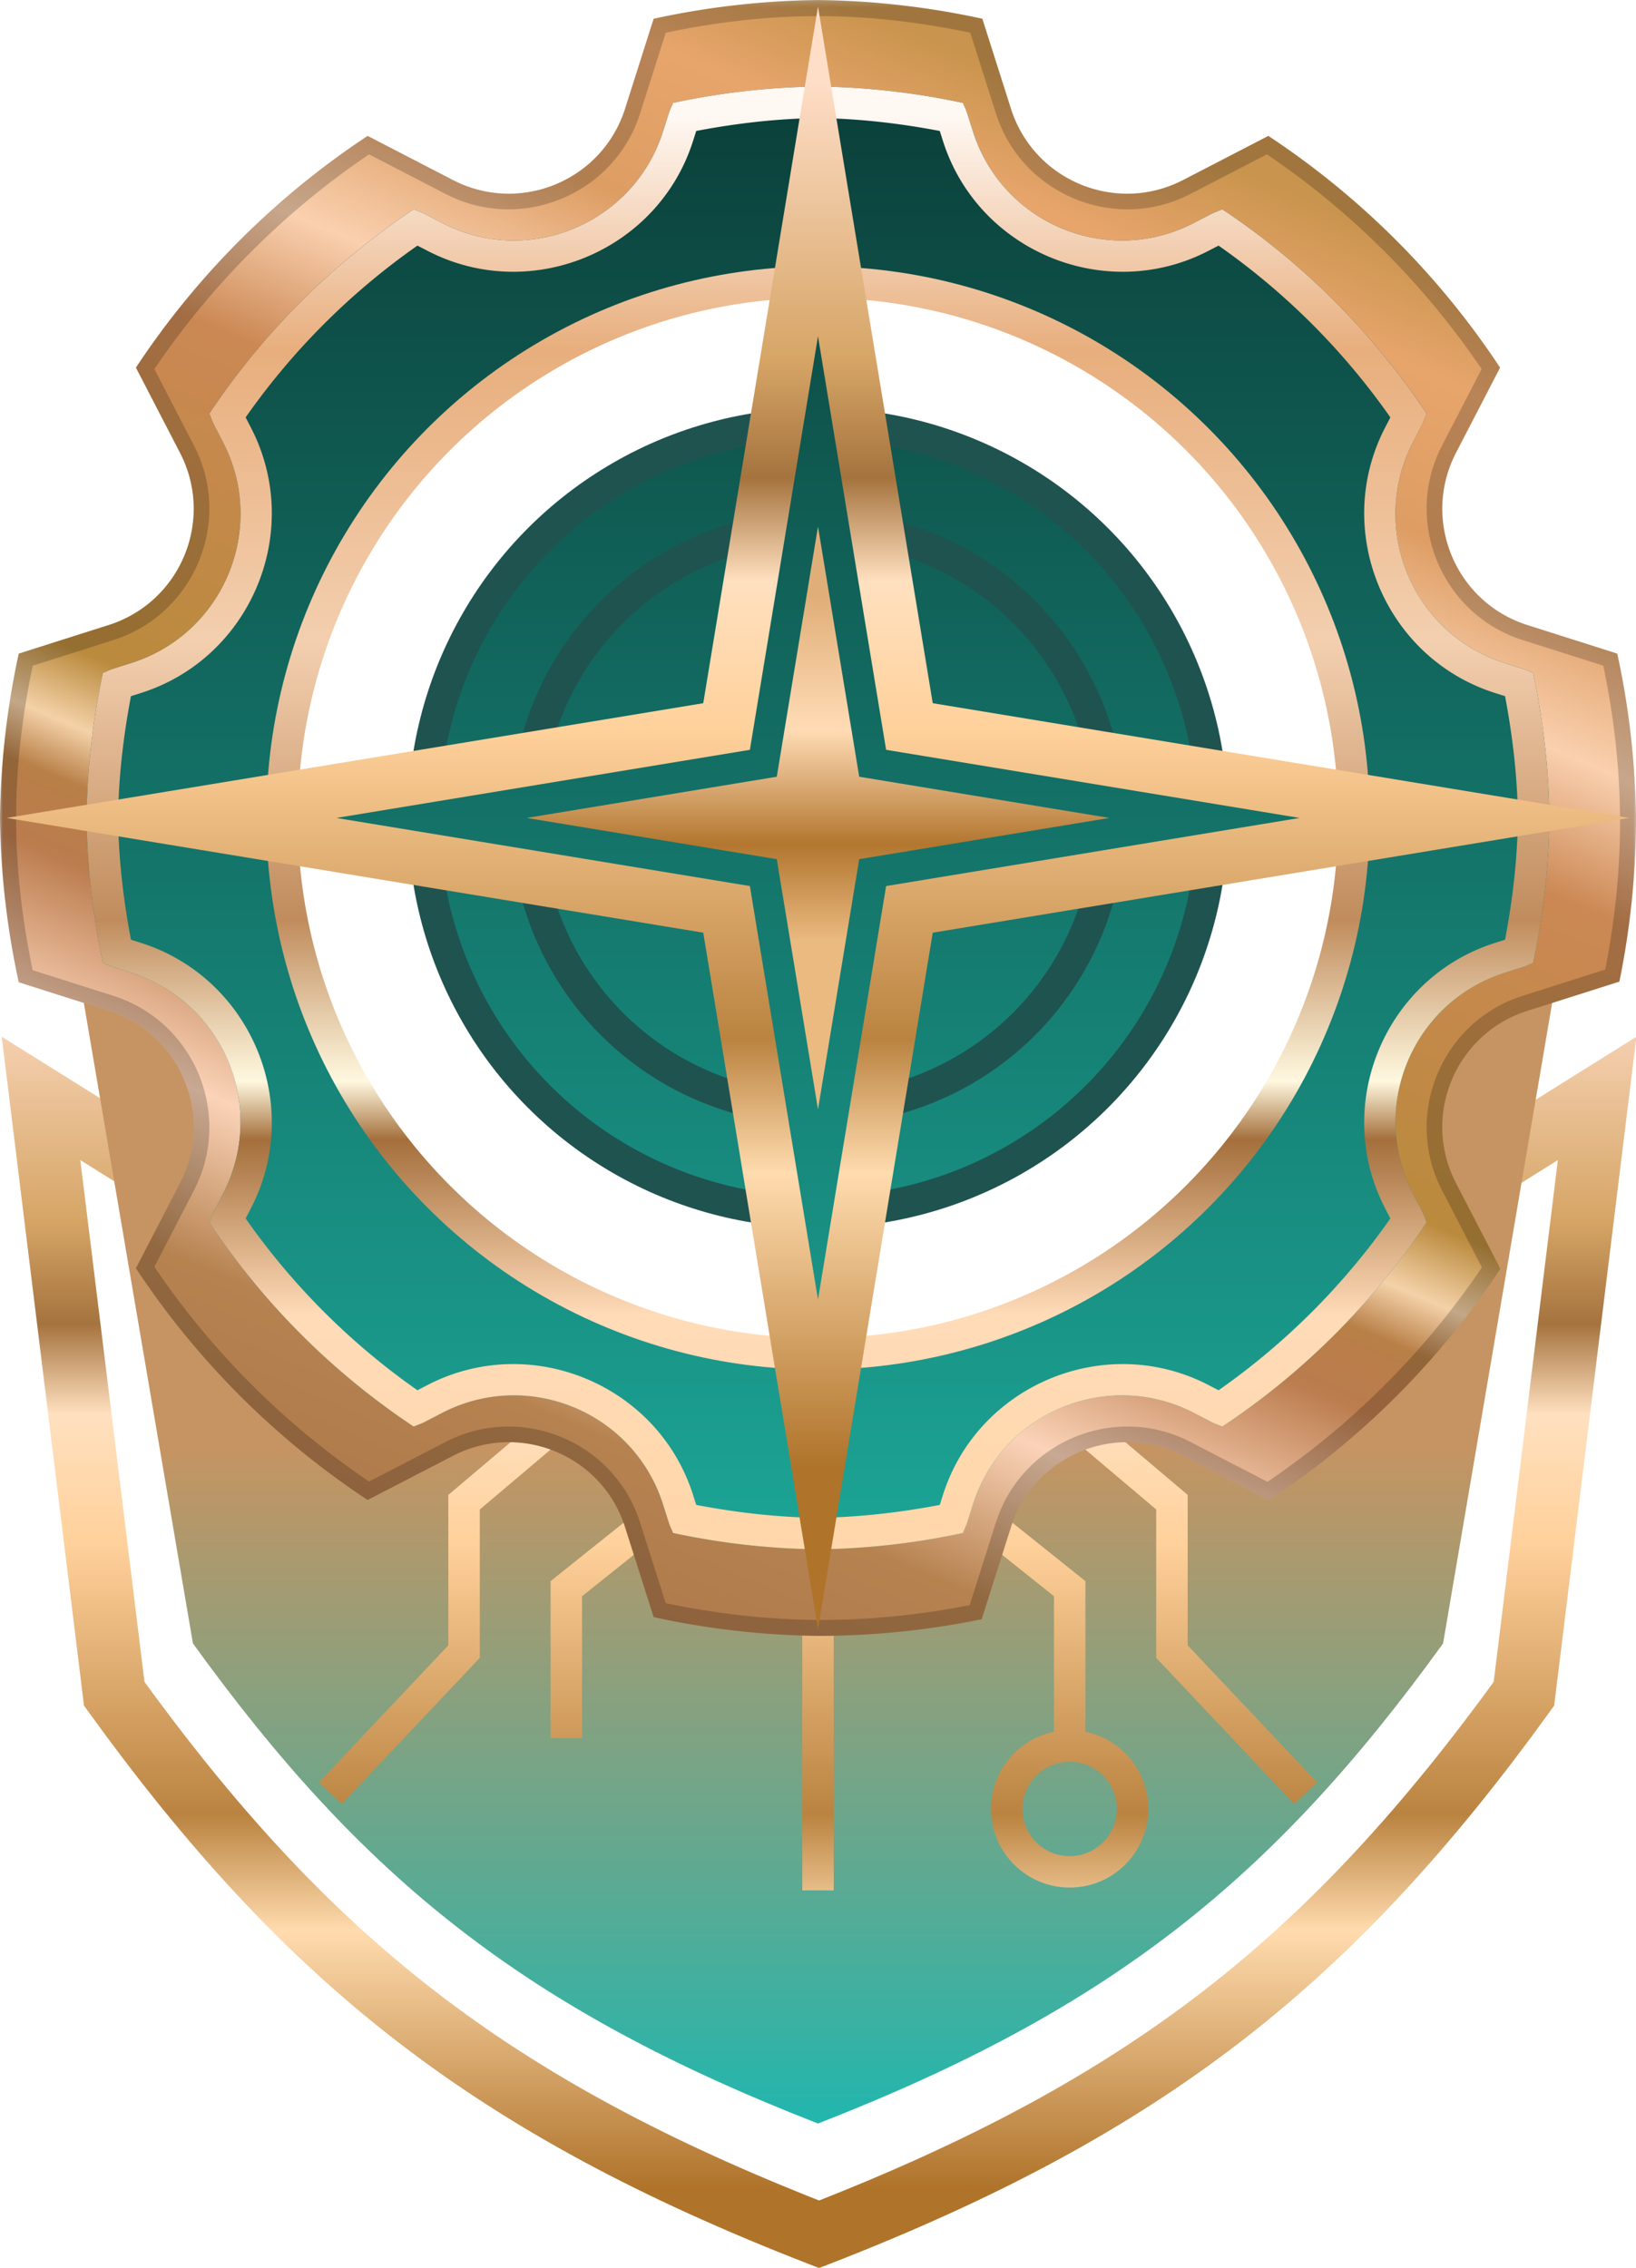
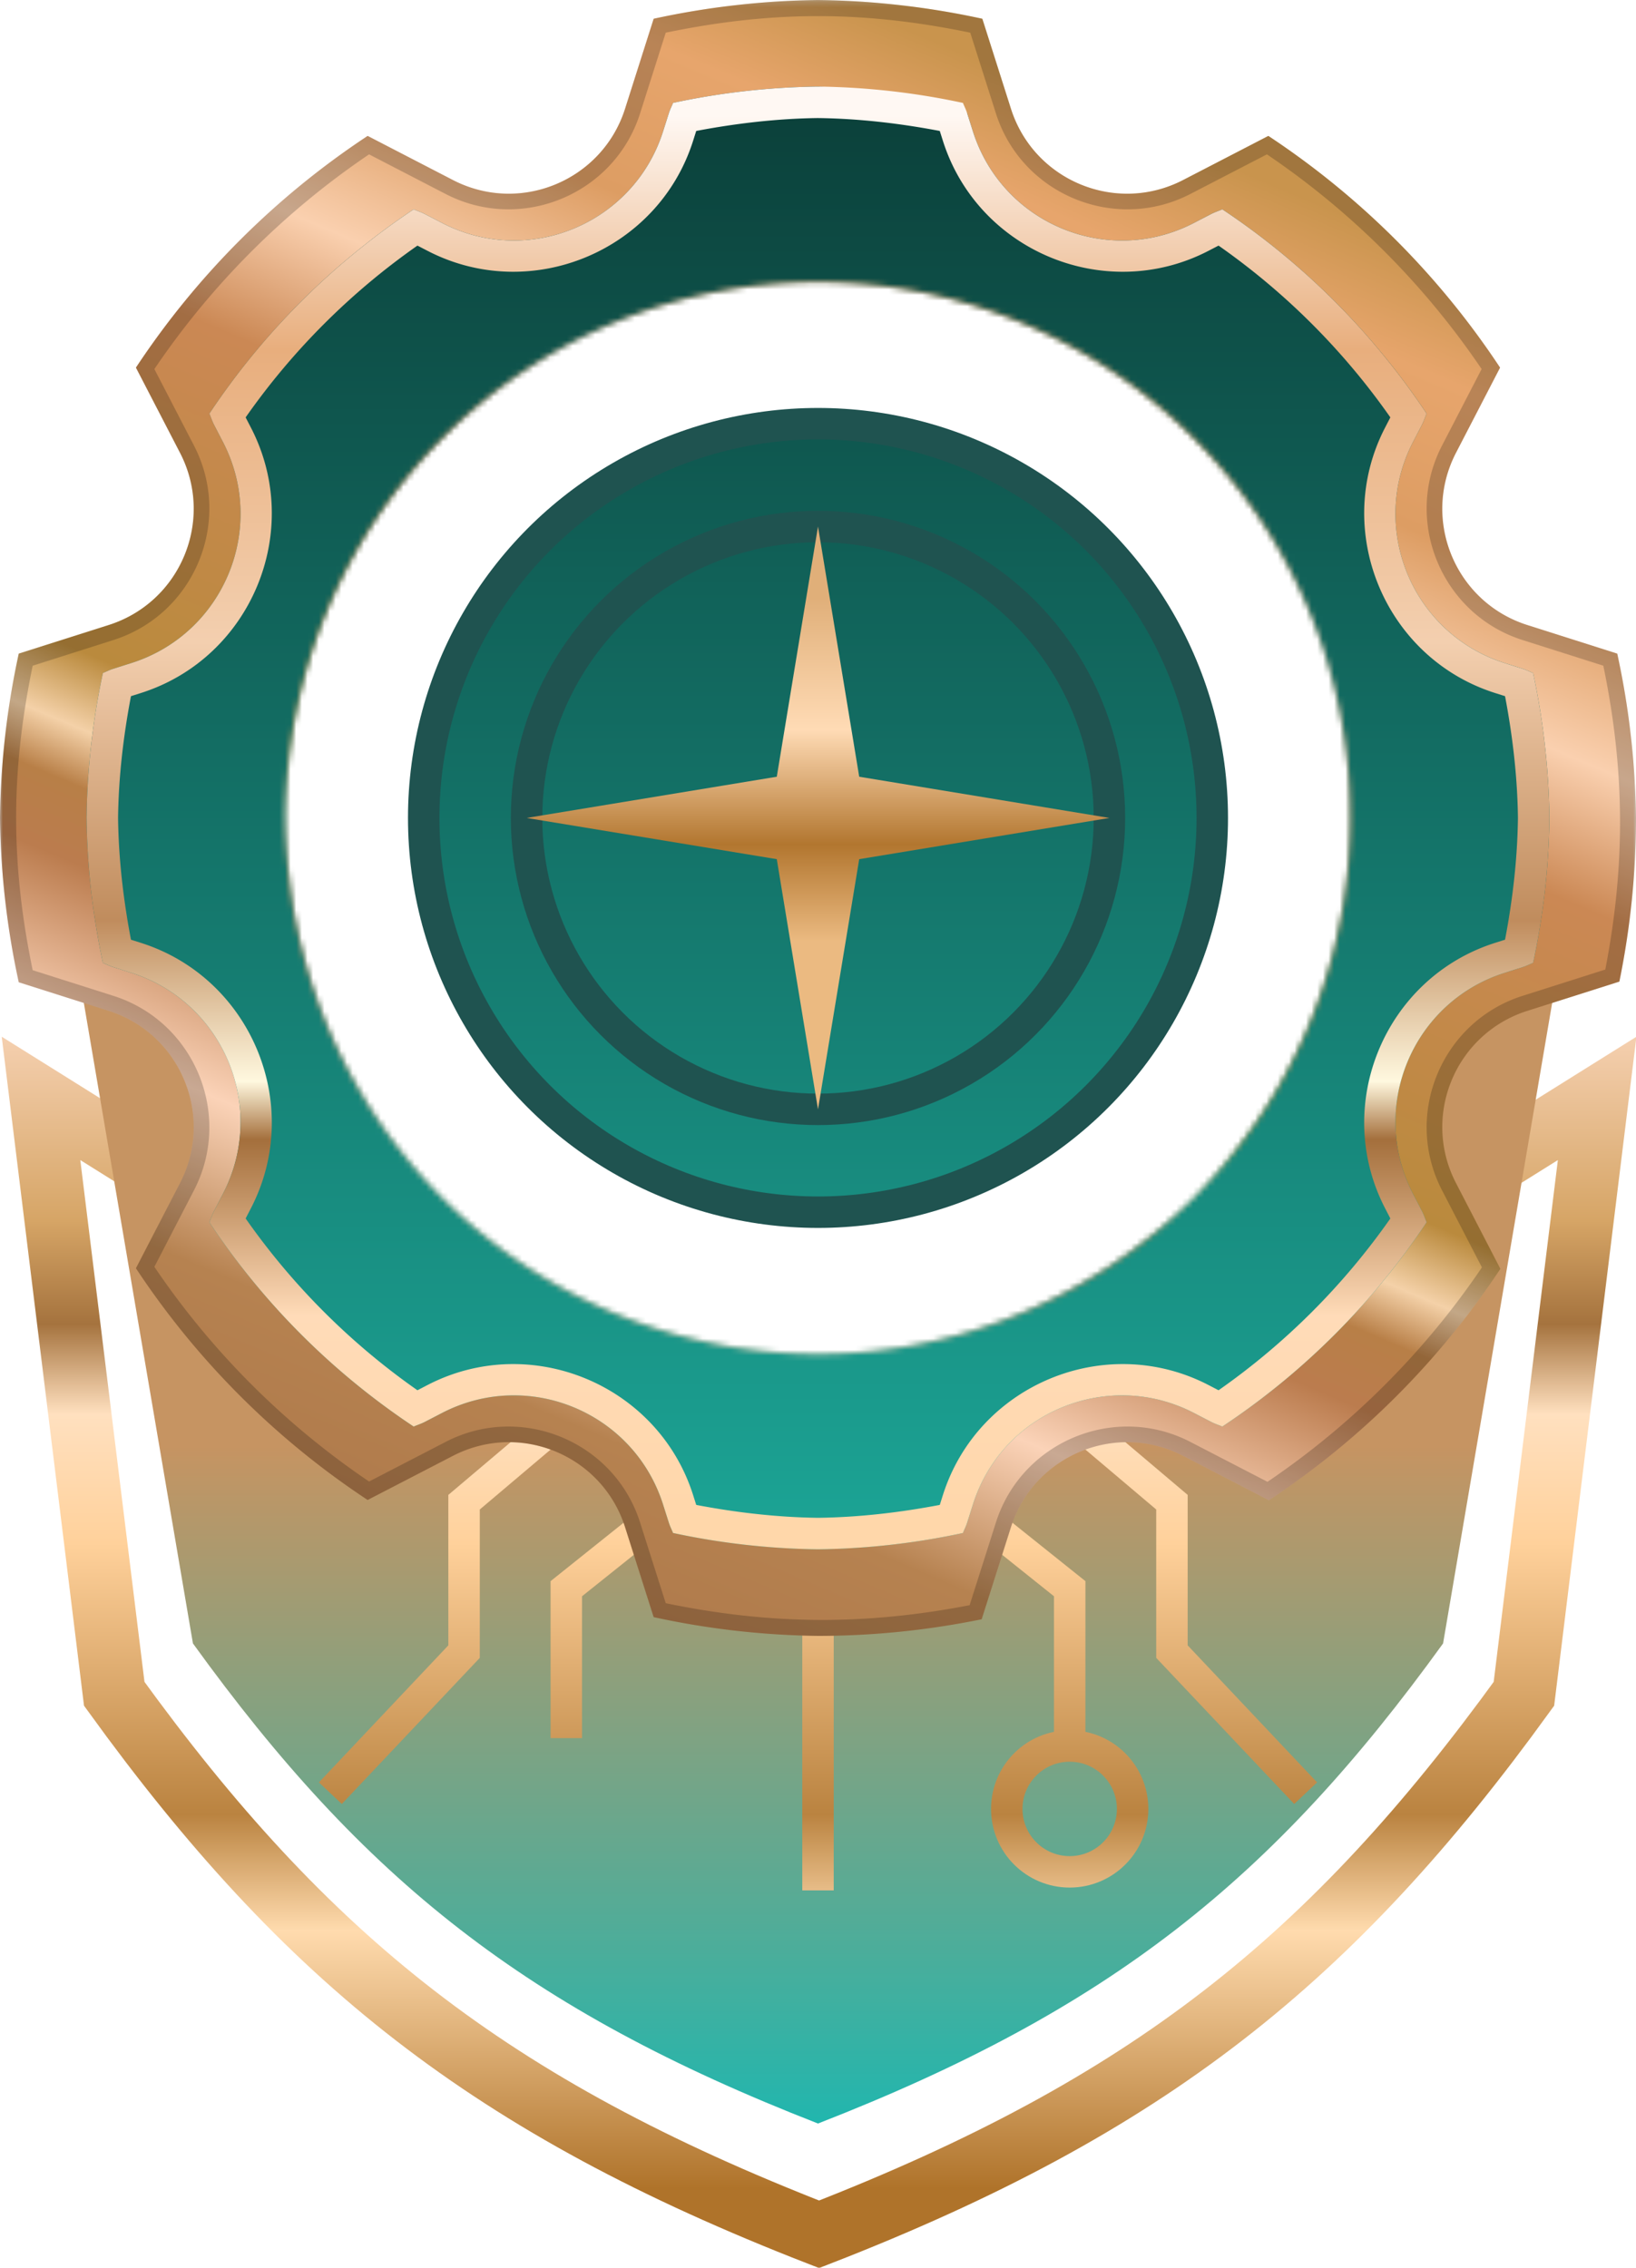
<svg xmlns="http://www.w3.org/2000/svg" xmlns:xlink="http://www.w3.org/1999/xlink" viewBox="0 0 290 402" fill="none">
  <title>DurHack 2024</title>
  <defs>
    <linearGradient id="f">
      <stop offset=".41" stop-color="#c69462" />
      <stop offset="1" stop-color="#21b6ae" />
    </linearGradient>
    <linearGradient id="a">
      <stop offset="0" stop-color="#ac7649" />
      <stop offset=".14" stop-color="#b68250" />
      <stop offset=".23" stop-color="#fbd3b8" />
      <stop offset=".32" stop-color="#bb7c4e" />
      <stop offset=".36" stop-color="#b87f47" />
      <stop offset=".39" stop-color="#f4d1a8" />
      <stop offset=".43" stop-color="#ba8a3d" />
      <stop offset=".625" stop-color="#cb8854" />
      <stop offset=".7" stop-color="#fad0af" />
      <stop offset=".782" stop-color="#dd9d63" />
      <stop offset=".866" stop-color="#e7a56c" />
      <stop offset=".929" stop-color="#c9944d" />
    </linearGradient>
    <linearGradient id="c">
      <stop offset="0" stop-color="#e0af79" />
      <stop offset=".3" stop-color="#ffdbb5" />
      <stop offset=".56" stop-color="#b2762f" />
      <stop offset=".78" stop-color="#ebba81" />
    </linearGradient>
    <linearGradient id="b">
      <stop offset="0" stop-color="#ffdec8" />
      <stop offset=".19" stop-color="#d6a566" />
      <stop offset=".27" stop-color="#a5733e" />
      <stop offset=".34" stop-color="#ffe0bf" />
      <stop offset=".44" stop-color="#ffd19b" />
      <stop offset=".65" stop-color="#ba8340" />
      <stop offset=".74" stop-color="#ffdbae" />
      <stop offset=".94" stop-color="#af732a" />
    </linearGradient>
    <linearGradient id="e" x1="15.348" x2="15.348" y1="15.348" y2="274.652" gradientUnits="userSpaceOnUse">
      <stop offset=".02" stop-color="#fff8f3" />
      <stop offset=".18" stop-color="#e8ae7d" />
      <stop offset=".38" stop-color="#f3cfaf" />
      <stop offset=".57" stop-color="#c08c5d" />
      <stop offset=".68" stop-color="#fff8df" />
      <stop offset=".72" stop-color="#a46f3c" />
      <stop offset=".84" stop-color="#ffdbb8" />
      <stop offset=".98" stop-color="#ffd7aa" />
    </linearGradient>
    <linearGradient id="d" x1="15.35" x2="15.35" y1="274.65" y2="15.35" gradientUnits="userSpaceOnUse">
      <stop offset="0" stop-color="#1ca596" />
      <stop offset="1" stop-color="#0b3f39" />
    </linearGradient>
    <linearGradient xlink:href="#a" id="k" x1="82.26" x2="206.475" y1="292.767" y2="-.021" gradientUnits="userSpaceOnUse" />
    <linearGradient xlink:href="#b" id="r" x1="13.942" x2="13.942" y1="13.943" y2="276.058" gradientUnits="userSpaceOnUse" />
    <linearGradient xlink:href="#c" id="s" x1="105.962" x2="105.962" y1="105.961" y2="184.038" gradientUnits="userSpaceOnUse" />
    <linearGradient xlink:href="#b" id="g" x1="2.177" x2="2.177" y1="172.885" y2="401.742" gradientUnits="userSpaceOnUse" />
    <linearGradient xlink:href="#f" id="h" x1="145" x2="145" y1="172.885" y2="376.443" gradientUnits="userSpaceOnUse" />
    <filter id="p" width="140%" height="140%" x="-20%" y="-20%">
      <feDropShadow dx="0" dy="10" flood-color="#000" flood-opacity=".25" stdDeviation="5" />
    </filter>
    <mask id="j" maskUnits="userSpaceOnUse">
      <path d="M0 0v402h290V0Zm145 49.94A94.419 95.06 0 0 1 239.418 145 94.419 95.06 0 0 1 145 240.059 94.419 95.06 0 0 1 50.582 145 94.419 95.06 0 0 1 145 49.94" fill="#fff" />
    </mask>
  </defs>
  <g stroke="url(#g)" stroke-width="5.577">
    <path stroke-width="11.154" d="M29.708 208.75 7.271 194.716l6.491 52.777 6.49 52.777c34.075 47.093 66.526 73.076 124.94 95.81 58.413-22.734 90.865-48.717 124.94-95.81l12.98-105.554-23.42 14.65" />
    <path fill="url(#h)" d="M34.2 291.339 14.054 173.059l4.179-4.179 13.931-2.786 5.572 9.751 20.896 44.577 18.11 11.145 68.259 29.254 80.796-32.04 11.144-23.681 18.859-29.254 10.395-9.751h5.573l4.178 6.965-20.145 118.28c-30.217 41.831-58.996 64.91-110.799 85.104-51.803-20.194-80.582-43.273-110.8-85.104Z" />
    <path d="M145 287.168v47.947m30.674-64.634 13.942 11.154v26.49m-.001-57.164 18.125 15.337v26.49l23.702 25.097m-131.057-66.924-18.125 15.337v26.49l-23.702 25.097" />
    <circle cx="145" cy="345.769" r="11.154" />
    <circle cx="189.615" cy="320.673" r="11.154" />
    <circle cx="100.385" cy="320.673" r="11.154" />
    <path d="m114.326 270.481-13.942 11.154v26.49" />
  </g>
  <g stroke-width="5.577">
    <path filter="url(#p)" d="M145-.001a145 145 0 0 0-29.131 3.324l-5.068 15.945c-4.058 12.764-18.629 18.799-30.523 12.643L65.17 24.093a145 145 0 0 0-41.076 41.076l7.818 15.107c6.156 11.894.119 26.466-12.645 30.523l-15.943 5.068A145 145 0 0 0 0 145a145 145 0 0 0 3.324 29.131l15.943 5.068c12.764 4.057 18.801 18.629 12.645 30.523l-7.818 15.107a145 145 0 0 0 41.076 41.076l15.107-7.818c11.895-6.156 26.466-.119 30.523 12.645l5.068 15.943A145 145 0 0 0 145 290a145.03 145.03 0 0 0 29.012-2.949l5.188-16.318c4.057-12.764 18.63-18.801 30.523-12.645l15.209 7.871a145 145 0 0 0 41.027-41.027l-7.871-15.209c-6.156-11.894-.119-26.466 12.645-30.523l16.318-5.188A145 145 0 0 0 290 145a145 145 0 0 0-3.324-29.131l-15.943-5.068c-12.764-4.058-18.8-18.629-12.645-30.523l7.818-15.107A145 145 0 0 0 224.83 24.093l-15.107 7.818c-11.893 6.156-26.466.121-30.523-12.643L174.131 3.324A145 145 0 0 0 145-.001" mask="url(#j)" fill="url(#k)" />
-     <path filter="url(#p)" d="M145 15.348a129.65 129.65 0 0 0-25.695 2.897c-.235.603-.527 1.149-.729 1.783l-1.039 3.274C112.329 39.679 93.629 47.423 78.365 39.523l-3.048-1.578c-.662-.343-1.328-.549-1.992-.835a129.65 129.65 0 0 0-36.214 36.214c.285.664.492 1.33.835 1.992l1.578 3.048c7.9 15.263.154 33.964-16.225 39.171l-3.272 1.039c-.635.202-1.181.496-1.785.731a129.65 129.65 0 0 0-2.895 25.693 129.65 129.65 0 0 0 2.895 25.694c.604.235 1.15.529 1.785.731l3.272 1.039c16.379 5.207 24.125 23.908 16.225 39.171l-1.578 3.048c-.343.662-.549 1.328-.834 1.992a129.65 129.65 0 0 0 36.214 36.214c.664-.285 1.33-.492 1.992-.835l3.048-1.58c15.263-7.899 33.964-.152 39.171 16.227l1.039 3.271c.202.635.496 1.181.731 1.785A129.65 129.65 0 0 0 145 274.651a129.65 129.65 0 0 0 25.694-2.895c.235-.603.529-1.15.731-1.785l1.039-3.272c5.207-16.379 23.908-24.126 39.171-16.227l3.048 1.58c.662.343 1.328.549 1.992.835a129.65 129.65 0 0 0 36.214-36.214c-.285-.664-.492-1.33-.835-1.992l-1.58-3.048c-7.899-15.263-.152-33.964 16.227-39.171l3.271-1.039c.635-.202 1.181-.496 1.785-.731a129.65 129.65 0 0 0 2.895-25.693 129.65 129.65 0 0 0-2.895-25.694c-.604-.235-1.15-.529-1.785-.731l-3.272-1.039c-16.379-5.207-24.126-23.908-16.227-39.171l1.58-3.048c.343-.662.549-1.328.835-1.992a129.65 129.65 0 0 0-36.214-36.214c-.664.285-1.33.492-1.992.835l-3.048 1.578c-15.263 7.9-33.964.156-39.171-16.223l-1.039-3.274c-.202-.634-.494-1.18-.729-1.783A129.65 129.65 0 0 0 145 15.348" mask="url(#j)" fill="url(#d)" />
-     <circle cx="145" cy="145" r="95" stroke="url(#e)" />
+     <path filter="url(#p)" d="M145 15.348a129.65 129.65 0 0 0-25.695 2.897c-.235.603-.527 1.149-.729 1.783l-1.039 3.274C112.329 39.679 93.629 47.423 78.365 39.523l-3.048-1.578c-.662-.343-1.328-.549-1.992-.835a129.65 129.65 0 0 0-36.214 36.214c.285.664.492 1.33.835 1.992l1.578 3.048c7.9 15.263.154 33.964-16.225 39.171l-3.272 1.039c-.635.202-1.181.496-1.785.731a129.65 129.65 0 0 0-2.895 25.693 129.65 129.65 0 0 0 2.895 25.694c.604.235 1.15.529 1.785.731l3.272 1.039c16.379 5.207 24.125 23.908 16.225 39.171l-1.578 3.048c-.343.662-.549 1.328-.834 1.992a129.65 129.65 0 0 0 36.214 36.214c.664-.285 1.33-.492 1.992-.835l3.048-1.58c15.263-7.899 33.964-.152 39.171 16.227l1.039 3.271c.202.635.496 1.181.731 1.785A129.65 129.65 0 0 0 145 274.651a129.65 129.65 0 0 0 25.694-2.895c.235-.603.529-1.15.731-1.785l1.039-3.272c5.207-16.379 23.908-24.126 39.171-16.227l3.048 1.58c.662.343 1.328.549 1.992.835a129.65 129.65 0 0 0 36.214-36.214c-.285-.664-.492-1.33-.835-1.992l-1.58-3.048c-7.899-15.263-.152-33.964 16.227-39.171l3.271-1.039c.635-.202 1.181-.496 1.785-.731a129.65 129.65 0 0 0 2.895-25.693 129.65 129.65 0 0 0-2.895-25.694c-.604-.235-1.15-.529-1.785-.731l-3.272-1.039c-16.379-5.207-24.126-23.908-16.227-39.171l1.58-3.048c.343-.662.549-1.328.835-1.992a129.65 129.65 0 0 0-36.214-36.214c-.664.285-1.33.492-1.992.835l-3.048 1.578c-15.263 7.9-33.964.156-39.171-16.223l-1.039-3.274A129.65 129.65 0 0 0 145 15.348" mask="url(#j)" fill="url(#d)" />
    <circle cx="145" cy="145" r="69.891" fill="url(#d)" stroke="#1f5350" />
    <circle cx="145" cy="145" r="51.66" stroke="#1f5350" />
    <path d="M145-.001a145 145 0 0 0-29.131 3.324l-5.068 15.945c-4.058 12.764-18.629 18.799-30.523 12.643L65.17 24.093a145 145 0 0 0-41.076 41.076l7.818 15.107c6.156 11.894.119 26.466-12.645 30.523l-15.943 5.068A145 145 0 0 0 0 145a145 145 0 0 0 3.324 29.131l15.943 5.068c12.764 4.057 18.801 18.629 12.645 30.523l-7.818 15.107a145 145 0 0 0 41.076 41.076l15.107-7.818c11.895-6.156 26.466-.119 30.523 12.645l5.068 15.943A145 145 0 0 0 145 290a145.03 145.03 0 0 0 29.012-2.949l5.188-16.318c4.057-12.764 18.63-18.801 30.523-12.645l15.209 7.871a145 145 0 0 0 41.027-41.027l-7.871-15.209c-6.156-11.894-.119-26.466 12.645-30.523l16.318-5.188A145 145 0 0 0 290 145a145 145 0 0 0-3.324-29.131l-15.943-5.068c-12.764-4.058-18.8-18.629-12.645-30.523l7.818-15.107A145 145 0 0 0 224.83 24.093l-15.107 7.818c-11.893 6.156-26.466.121-30.523-12.643L174.131 3.324A145 145 0 0 0 145-.001m-.012 2.859c8.765-.001 17.535.977 27 2.934l4.553 14.322c4.564 14.359 21.083 21.199 34.463 14.274l13.572-7.024a142.12 142.12 0 0 1 38.059 38.059l-7.023 13.572c-6.925 13.381-.083 29.898 14.275 34.463l14.32 4.553c3.921 18.968 3.863 35.686.351 53.865l-14.672 4.664c-14.359 4.564-21.201 21.082-14.275 34.463l7.076 13.674a142.12 142.12 0 0 1-38.01 38.01l-13.674-7.076c-13.38-6.926-29.898-.083-34.463 14.275l-4.664 14.672c-18.218 3.519-34.934 3.562-53.865-.352l-4.553-14.32c-4.565-14.358-21.082-21.201-34.463-14.275l-13.572 7.024a142.12 142.12 0 0 1-38.059-38.059l7.024-13.572c6.926-13.381.083-29.898-14.275-34.463L5.793 171.988c-3.907-18.901-3.913-35.046 0-53.977l14.32-4.553c14.358-4.565 21.201-21.082 14.275-34.463l-7.024-13.572a142.12 142.12 0 0 1 38.059-38.059l13.572 7.024c13.381 6.925 29.898.085 34.463-14.274l4.553-14.322c9.451-1.954 18.211-2.933 26.977-2.934" fill="#000" fill-opacity=".2" />
    <path d="M145 15.347a129.65 129.65 0 0 0-25.695 2.896c-.235.603-.527 1.149-.729 1.783l-1.039 3.273c-5.207 16.378-23.909 24.122-39.172 16.223l-3.047-1.576c-.662-.343-1.328-.55-1.992-.836a129.65 129.65 0 0 0-36.215 36.215c.285.664.491 1.33.834 1.992l1.578 3.047c7.9 15.263.154 33.965-16.225 39.172l-3.272 1.039c-.635.202-1.181.495-1.785.731a129.65 129.65 0 0 0-2.894 25.693 129.65 129.65 0 0 0 2.894 25.693c.604.235 1.15.529 1.785.73l3.272 1.041c16.379 5.207 24.125 23.907 16.225 39.17l-1.578 3.047c-.343.662-.549 1.328-.834 1.992a129.65 129.65 0 0 0 36.215 36.215c.664-.285 1.33-.491 1.992-.834l3.047-1.58c15.263-7.899 33.965-.153 39.172 16.227l1.039 3.271c.202.635.495 1.182.73 1.785A129.65 129.65 0 0 0 145 274.652a129.65 129.65 0 0 0 25.693-2.894c.235-.603.529-1.151.73-1.785l1.039-3.272c5.207-16.379 23.909-24.125 39.172-16.227l3.047 1.58c.662.343 1.328.549 1.992.834a129.65 129.65 0 0 0 36.215-36.215c-.285-.664-.491-1.33-.834-1.992l-1.58-3.047c-7.899-15.263-.153-33.963 16.227-39.17l3.272-1.041c.635-.202 1.181-.495 1.785-.73a129.65 129.65 0 0 0 2.894-25.693 129.65 129.65 0 0 0-2.894-25.693c-.604-.235-1.15-.529-1.785-.73l-3.272-1.039c-16.379-5.207-24.125-23.909-16.227-39.172l1.58-3.047c.343-.662.549-1.328.834-1.992a129.65 129.65 0 0 0-36.215-36.215c-.664.285-1.33.493-1.992.836l-3.047 1.576c-15.263 7.9-33.965.156-39.172-16.223l-1.039-3.273c-.202-.634-.493-1.18-.729-1.783A129.65 129.65 0 0 0 145 15.347m0 5.582c7.253.094 14.464.931 21.586 2.287l.562 1.773c6.221 19.569 28.813 28.924 47.049 19.486l1.807-.936a123.92 123.92 0 0 1 30.453 30.453l-.935 1.807v.002c-9.438 18.236-.079 40.828 19.49 47.049l1.774.562c1.355 7.122 2.194 14.333 2.287 21.586-.093 7.253-.931 14.464-2.287 21.586l-1.774.562c-19.57 6.221-28.928 28.812-19.49 47.049v.002l.935 1.807c-8.302 11.857-18.596 22.151-30.453 30.453l-1.805-.938h-.002c-18.236-9.438-40.828-.079-47.049 19.49l-.562 1.774c-7.122 1.355-14.333 2.194-21.586 2.287-7.253-.093-14.464-.931-21.586-2.287l-.562-1.774c-6.221-19.57-28.812-28.928-47.049-19.49h-.002l-1.805.938a123.92 123.92 0 0 1-30.455-30.455l.936-1.805v-.002c9.439-18.236.081-40.828-19.488-47.049l-1.774-.562c-1.355-7.122-2.194-14.333-2.287-21.586.093-7.253.931-14.464 2.287-21.586l1.774-.562c19.569-6.221 28.927-28.812 19.488-47.049l-.936-1.807a123.92 123.92 0 0 1 30.455-30.455l1.807.935c18.236 9.438 40.828.083 47.049-19.486l.562-1.773c7.122-1.356 14.333-2.193 21.586-2.287" fill="url(#e)" />
  </g>
-   <path fill="url(#d)" stroke="url(#r)" stroke-miterlimit="10" stroke-width="9.5" filter="url(#p)" d="m161.207 128.792 98.398 16.208-98.398 16.208-16.208 98.398-16.208-98.398-98.397-16.208 98.397-16.208 16.208-98.397z" />
  <path fill="url(#s)" d="m144.999 93.34 7.306 44.354 44.354 7.306-44.354 7.306-7.306 44.353-7.305-44.353L93.34 145l44.354-7.306z" />
</svg>